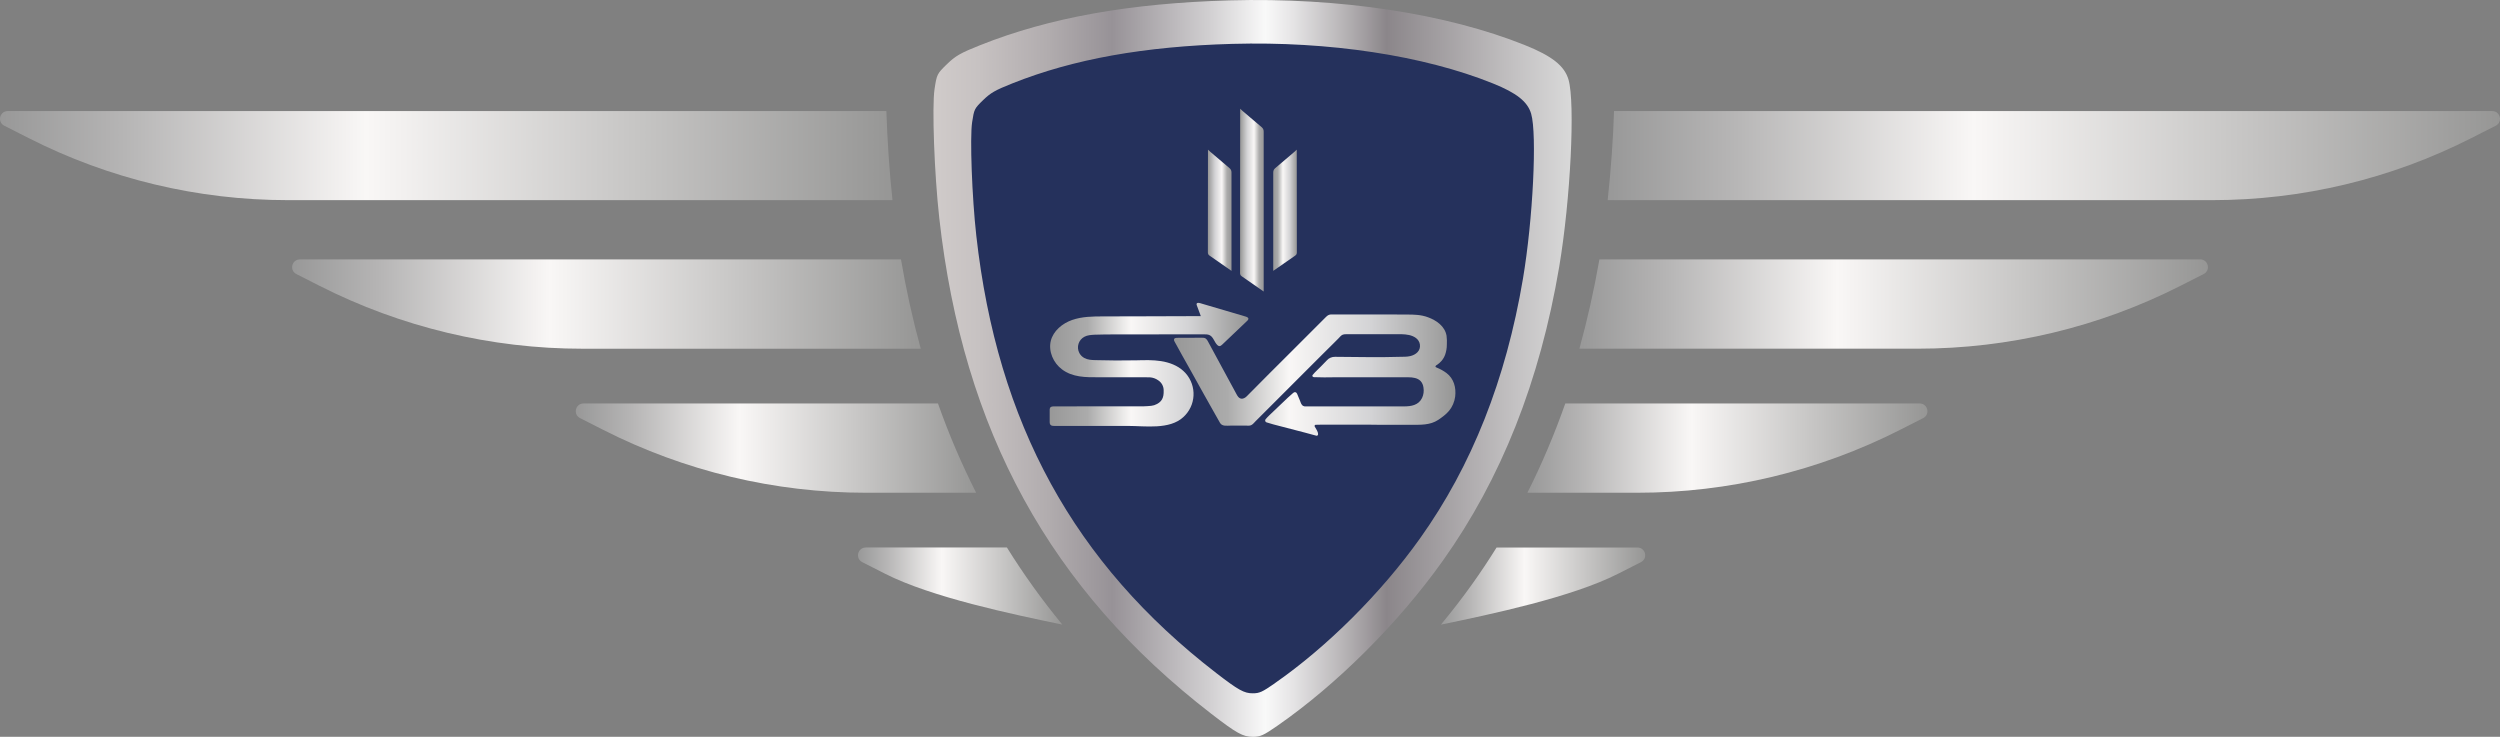
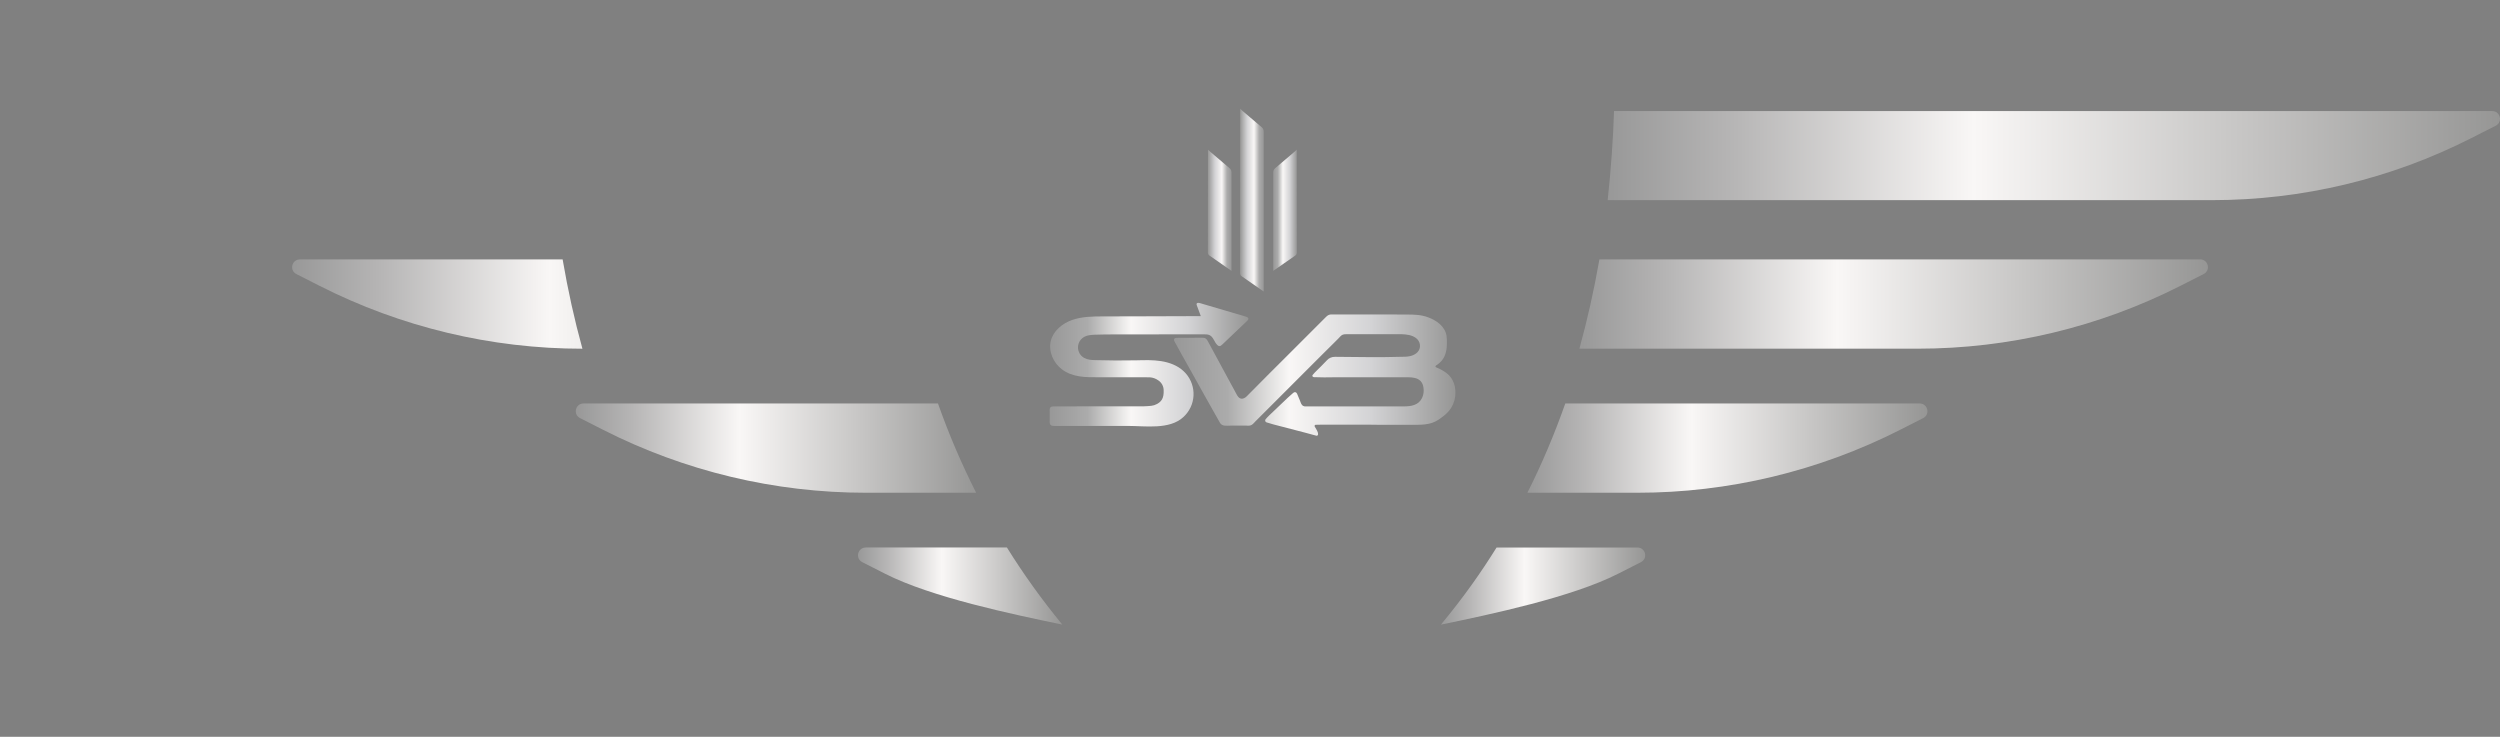
<svg xmlns="http://www.w3.org/2000/svg" xmlns:xlink="http://www.w3.org/1999/xlink" id="_Шар_2" data-name="Шар 2" viewBox="0 0 780.57 230.06">
  <rect x="0" y="0" width="780.57" height="230.06" fill="#808080" stroke="none" />
  <defs>
    <style>
      .cls-1 {
        fill: url(#_Градієнт_без_назви_12);
      }

      .cls-2 {
        fill: url(#_Градієнт_без_назви_34);
      }

      .cls-3 {
        fill: url(#_Градієнт_без_назви_30);
      }

      .cls-4 {
        fill: #25315c;
      }

      .cls-5 {
        fill: url(#_Градієнт_без_назви_34-4);
      }

      .cls-6 {
        fill: url(#_Градієнт_без_назви_34-7);
      }

      .cls-7 {
        fill: url(#_Градієнт_без_назви_34-8);
      }

      .cls-8 {
        fill: url(#_Градієнт_без_назви_34-6);
      }

      .cls-9 {
        fill: url(#_Градієнт_без_назви_34-3);
      }

      .cls-10 {
        fill: url(#_Градієнт_без_назви_34-2);
      }

      .cls-11 {
        fill: url(#_Градієнт_без_назви_34-5);
      }

      .cls-12 {
        fill: url(#_Градієнт_без_назви_12-5);
      }

      .cls-13 {
        fill: url(#_Градієнт_без_назви_12-2);
      }

      .cls-14 {
        fill: url(#_Градієнт_без_назви_12-4);
      }

      .cls-15 {
        fill: url(#_Градієнт_без_назви_12-3);
      }
    </style>
    <linearGradient id="_Градієнт_без_назви_34" data-name="Градієнт без назви 34" x1="501.97" y1="48.59" x2="780.57" y2="48.59" gradientUnits="userSpaceOnUse">
      <stop offset="0" stop-color="#989898" />
      <stop offset=".14" stop-color="#b6b5b5" />
      <stop offset=".41" stop-color="#f9f7f6" />
      <stop offset="1" stop-color="#969695" />
    </linearGradient>
    <linearGradient id="_Градієнт_без_назви_34-2" data-name="Градієнт без назви 34" x1="493.12" y1="94.94" x2="689.36" y2="94.94" xlink:href="#_Градієнт_без_назви_34" />
    <linearGradient id="_Градієнт_без_назви_34-3" data-name="Градієнт без назви 34" x1="476.88" y1="139.91" x2="601.79" y2="139.91" xlink:href="#_Градієнт_без_назви_34" />
    <linearGradient id="_Градієнт_без_назви_34-4" data-name="Градієнт без назви 34" x1="449.89" y1="182.99" x2="513.68" y2="182.99" xlink:href="#_Градієнт_без_назви_34" />
    <linearGradient id="_Градієнт_без_назви_34-5" data-name="Градієнт без назви 34" x1="0" x2="278.66" xlink:href="#_Градієнт_без_назви_34" />
    <linearGradient id="_Градієнт_без_назви_34-6" data-name="Градієнт без назви 34" x1="91.21" y1="94.94" x2="287.48" y2="94.94" xlink:href="#_Градієнт_без_назви_34" />
    <linearGradient id="_Градієнт_без_назви_34-7" data-name="Градієнт без назви 34" x1="179.77" y1="139.91" x2="304.77" y2="139.91" xlink:href="#_Градієнт_без_назви_34" />
    <linearGradient id="_Градієнт_без_назви_34-8" data-name="Градієнт без назви 34" x1="267.89" y1="182.99" x2="331.69" y2="182.99" xlink:href="#_Градієнт_без_назви_34" />
    <linearGradient id="_Градієнт_без_назви_30" data-name="Градієнт без назви 30" x1="291.45" y1="115.03" x2="490.71" y2="115.03" gradientUnits="userSpaceOnUse">
      <stop offset="0" stop-color="#eeeae8" />
      <stop offset="0" stop-color="#dedad8" />
      <stop offset="0" stop-color="#d0cbca" />
      <stop offset=".07" stop-color="#c7c2c2" />
      <stop offset=".18" stop-color="#b1acae" />
      <stop offset=".28" stop-color="#979297" />
      <stop offset=".43" stop-color="#d0ced0" />
      <stop offset=".52" stop-color="#f9f9f9" />
      <stop offset=".56" stop-color="#e7e6e7" />
      <stop offset=".64" stop-color="#b9b6b8" />
      <stop offset=".71" stop-color="#8b868a" />
      <stop offset=".91" stop-color="#c3c1c2" />
      <stop offset="1" stop-color="#d9d9d9" />
      <stop offset="1" stop-color="#b2b2b2" />
    </linearGradient>
    <linearGradient id="_Градієнт_без_назви_12" data-name="Градієнт без назви 12" x1="366.54" y1="117.11" x2="454.42" y2="117.11" gradientUnits="userSpaceOnUse">
      <stop offset="0" stop-color="#989898" />
      <stop offset=".19" stop-color="#ababab" />
      <stop offset=".37" stop-color="#ebeae9" />
      <stop offset=".41" stop-color="#f9f7f6" />
      <stop offset=".7" stop-color="#d3d3d5" />
      <stop offset="1" stop-color="#969695" />
    </linearGradient>
    <linearGradient id="_Градієнт_без_назви_12-2" data-name="Градієнт без назви 12" x1="327.74" y1="113.86" x2="389.77" y2="113.86" xlink:href="#_Градієнт_без_назви_12" />
    <linearGradient id="_Градієнт_без_назви_12-3" data-name="Градієнт без назви 12" x1="434.99" y1="50.17" x2="442.37" y2="50.17" gradientTransform="translate(-37.44 15.47)" xlink:href="#_Градієнт_без_назви_12" />
    <linearGradient id="_Градієнт_без_назви_12-4" data-name="Градієнт без назви 12" x1="-497.05" y1="50.17" x2="-489.66" y2="50.17" gradientTransform="translate(-112.54 15.47) rotate(-180) scale(1 -1)" xlink:href="#_Градієнт_без_назви_12" />
    <linearGradient id="_Градієнт_без_назви_12-5" data-name="Градієнт без назви 12" x1="-507.1" y1="47.02" x2="-499.72" y2="47.02" gradientTransform="translate(-112.54 15.47) rotate(-180) scale(1 -1)" xlink:href="#_Градієнт_без_назви_12" />
  </defs>
  <g id="_Шар_1-2" data-name="Шар 1">
    <g>
      <g>
        <path class="cls-2" d="M778.15,34.68h-274.21c-.25,8.44-.94,18.28-1.98,27.81h188.76c28.1,0,55.81-6.63,80.87-19.36l7.65-3.88c.91-.46,1.32-1.29,1.33-2.12h0c0-1.23-.9-2.45-2.42-2.45Z" />
        <path class="cls-10" d="M598.74,108.87c28.54,0,56.67-6.73,82.12-19.66l7.19-3.65c2.27-1.15,1.45-4.57-1.09-4.57h-187.58c-1.69,9.63-3.76,18.92-6.25,27.88h105.62Z" />
        <path class="cls-9" d="M511.19,153.85c28.52,0,56.64-6.73,82.08-19.65l7.2-3.66c2.27-1.15,1.45-4.57-1.09-4.57h-110.65c-3.43,9.71-7.36,19.01-11.84,27.88h34.3Z" />
        <path class="cls-5" d="M449.89,195.03c15.67-3.25,40.9-8.56,55.27-15.86l7.19-3.65c2.27-1.15,1.45-4.57-1.09-4.57h-43.99c-2.44,3.91-4.98,7.74-7.65,11.47-3.03,4.24-6.29,8.46-9.73,12.61Z" />
-         <path class="cls-11" d="M276.74,34.68H2.42c-1.51,0-2.41,1.2-2.42,2.42v.04c0,.82.42,1.65,1.33,2.11l7.67,3.89c25.04,12.72,52.74,19.35,80.83,19.35h188.84c-.01-.11-.03-.22-.04-.33-.91-8.12-1.59-18.55-1.88-27.48Z" />
-         <path class="cls-8" d="M93.63,81c-2.54,0-3.36,3.42-1.09,4.57l7.19,3.65c25.44,12.92,53.58,19.66,82.12,19.66h105.64c-2.48-8.97-4.53-18.26-6.18-27.88H93.63Z" />
+         <path class="cls-8" d="M93.63,81c-2.54,0-3.36,3.42-1.09,4.57l7.19,3.65c25.44,12.92,53.58,19.66,82.12,19.66c-2.48-8.97-4.53-18.26-6.18-27.88H93.63Z" />
        <path class="cls-6" d="M182.19,125.97c-2.54,0-3.36,3.42-1.09,4.57l7.21,3.66c25.43,12.92,53.55,19.65,82.08,19.65h34.39c-4.52-8.92-8.5-18.2-11.92-27.88h-110.66Z" />
        <path class="cls-7" d="M270.31,170.95c-2.54,0-3.36,3.42-1.09,4.57l7.19,3.65c14.37,7.3,39.61,12.6,55.28,15.85-6.33-7.7-12.1-15.71-17.3-24.08h-44.08Z" />
      </g>
      <g>
-         <path class="cls-3" d="M398.91,226.55c18.55-12.88,37.67-31.95,51.51-51.38,18.31-25.7,30.38-56.17,36.41-91.89,3.53-20.95,5.03-51.14,2.9-58.42-1.26-4.29-5.12-7.36-13.54-10.74C451.66,4.24,418.1-.85,383.88.12c-31.12.88-56.25,5.39-77.81,13.97-6.16,2.45-7.73,3.35-10.41,5.95-3.09,3-3.17,3.16-3.87,7.79-.83,5.46-.06,26.5,1.47,40.19,7.44,66.47,34.63,116.04,84.93,154.84,7.89,6.08,9.9,7.2,12.95,7.2,2.38,0,3.36-.44,7.78-3.51h0Z" />
-         <path class="cls-4" d="M397.98,213.36c16.36-11.36,33.22-28.17,45.42-45.3,16.15-22.67,26.79-49.53,32.11-81.03,3.12-18.47,4.44-45.09,2.56-51.51-1.11-3.78-4.52-6.49-11.94-9.47-21.62-8.71-51.21-13.2-81.39-12.35-27.44.77-49.61,4.75-68.61,12.32-5.43,2.16-6.81,2.95-9.18,5.25-2.72,2.65-2.79,2.79-3.42,6.87-.73,4.81-.05,23.37,1.3,35.44,6.56,58.61,30.53,102.33,74.89,136.54,6.95,5.36,8.73,6.35,11.41,6.35,2.1,0,2.96-.39,6.86-3.09h0Z" />
-       </g>
+         </g>
      <g>
        <g>
          <path class="cls-1" d="M414.14,98.83c-.22.22-.41.41-.63.63l-10.32,10.32c-4.67,4.64-9.31,9.28-13.92,13.95-.5.5-1.19.88-1.85.72-.66-.16-1.03-.78-1.35-1.38l-8.91-16.46c-.16-.38-.41-.69-.75-.94-.34-.19-.75-.25-1.16-.22l-7.71.03c-.38,0-.85.06-.97.41-.06.25,0,.53.16.75,1.63,3.07,3.39,6.08,5.08,9.13,1.32,2.32,2.6,4.67,3.89,6.99,1.1,1.94,2.16,3.86,3.26,5.8.66,1.16,1.32,2.32,1.97,3.48.66,1.16,2.2.85,3.32.85h4.86c.5,0,1.1.09,1.57-.16.53-.25.97-.85,1.38-1.25,4.42-4.45,8.87-8.87,13.3-13.3l7.21-7.21,3.64-3.61c.56-.56,1.1-1.13,1.66-1.66.44-.41.81-1,1.41-1.22.34-.09.72-.16,1.07-.13h14.86c1.57,0,3.17-.09,4.73.25,1.57.35,3.1,1.19,3.39,2.92.31,2.01-1.25,3.26-3.04,3.67-1.07.25-2.1.19-3.17.22-6.71.22-13.48.03-20.23,0-.97-.03-1.94.34-2.6,1.1-1.22,1.32-2.51,2.54-3.76,3.79-.25.25-.47.5-.69.78-.13.19-.09.44.09.56.19.16.53.13.75.13,1.88.09,3.76.06,5.64.03,2.51-.03,5.05,0,7.56,0h15.9c1.29,0,2.85.19,3.79,1.19.5.56.78,1.25.88,2.01.19,1.13.03,2.26-.44,3.26-1.1,2.26-3.39,2.63-5.68,2.63h-28.1c-.82,0-1.66-.03-2.48,0-.28.03-.56,0-.81-.13-.6-.28-.78-.97-1-1.54-.28-.75-.63-1.51-.94-2.26-.25-.56-.72-.69-1.19-.31-.56.47-1.13.97-1.66,1.47-1.94,1.85-3.89,3.67-5.8,5.52-.41.38-.78.78-1.13,1.19-.09.09-.16.22-.19.35-.06.31.16.66.5.72.66.22,1.35.41,2.01.6,3.29.88,6.59,1.72,9.88,2.57,1.19.31,2.38.66,3.58.97h.13c.25,0,.44-.22.41-.47,0-.88-.63-1.6-1-2.32-.06-.06-.09-.19-.09-.28.03-.22.22-.38.44-.34.5-.03.97-.03,1.47-.03h15.4l2.45.03h10.22c2.98,0,6.05.19,8.65-1.54,1.19-.82,2.42-1.69,3.36-2.82,1.03-1.25,1.69-2.79,1.91-4.42.34-2.79-.38-5.61-2.7-7.37-.97-.72-2.01-1.29-3.1-1.72-.09-.03-.19-.09-.28-.16-.19-.22.03-.44.22-.56,1.25-.75,2.23-1.91,2.73-3.29.34-1,.53-2.04.53-3.1.06-.94.03-1.88-.09-2.82-.5-2.95-3.14-4.8-5.8-5.77-2.16-.81-4.36-.85-6.62-.85-2.57-.03-5.14-.03-7.68-.03h-15.8s-.07,0-.1,0c-.59,0-1.11.25-1.5.66" />
          <path class="cls-13" d="M373.62,94.81c-.03.19-.03.38.06.53l1.25,3.36-17.84.06-12.64.03c-3.26,0-6.55.03-9.66,1.1-3.1,1.07-5.93,3.42-6.71,6.55-.78,3.29.81,6.87,3.48,8.87,3.29,2.51,7.46,2.51,11.41,2.48,4.77-.03,9.56,0,14.33,0,.6,0,1.19,0,1.79.03.88.06,1.76.38,2.48.88,1.13.72,1.79,1.94,1.76,3.26.06,2.16-.47,3.67-2.95,4.55-.28.09-.6.16-.88.19-.78.06-1.57.16-2.35.16-4.03.01-8.05,0-12.06,0-5.34,0-10.68-.01-16.03.03-.41,0-.91.03-1.16.38-.13.25-.19.53-.16.81v3.61c-.03.31.03.63.19.88.28.38.78.41,1.25.41h23.02c5.33,0,12.95,1.25,17.28-2.76.22-.19.41-.38.6-.6,3.67-3.95,3.39-10.13-.56-13.77-1.88-1.76-4.45-2.7-6.99-3.1-2.54-.41-5.17-.31-7.75-.25-4.26.09-8.5.06-12.76-.06-1.19-.03-2.41-.09-3.45-.66-.66-.34-1.22-.91-1.57-1.57-.97-1.85-.25-4.11,1.6-5.08.94-.5,2.07-.56,3.14-.63,2.29-.09,4.58-.09,6.87-.09l27.25-.03c.66,0,1.35,0,1.91.31,1.13.63,1.41,2.2,2.35,3.07.16.16.38.28.6.31.34-.03.66-.22.88-.47l7.81-7.43c.22-.16.35-.38.38-.63,0-.38-.44-.56-.82-.69l-14.36-4.23c-.15-.04-.32-.07-.48-.07-.22,0-.42.06-.49.26" />
        </g>
        <g>
          <path class="cls-15" d="M397.54,84.57c0-.41,0-.67,0-.93,0-8.89.01-20.85,0-29.74,0-.6.16-1.01.63-1.41,2.03-1.69,4.03-3.42,6.04-5.13.18-.15.41-.43.68-.63.03.28,0,.62,0,.81,0,9.39,0,21.85.03,31.24,0,.47-.13.76-.52,1.03l-6.87,4.77Z" />
          <path class="cls-14" d="M384.51,84.57c0-.41,0-.67,0-.93,0-8.89-.01-20.85,0-29.74,0-.6-.16-1.01-.63-1.41-2.03-1.69-4.03-3.42-6.04-5.13-.18-.15-.41-.43-.68-.63-.03.28,0,.62,0,.81,0,9.39,0,21.85-.03,31.24,0,.47.13.76.52,1.03l6.87,4.77Z" />
          <path class="cls-12" d="M394.56,91.03c0-.41,0-.67,0-.93,0-8.89-.01-40.09,0-48.98,0-.6-.16-1.01-.63-1.41-2.03-1.69-4.03-3.42-6.04-5.13-.18-.15-.41-.43-.68-.63-.03.28,0,.62,0,.81,0,9.39,0,41.09-.03,50.47,0,.47.13.76.52,1.03l6.87,4.77Z" />
        </g>
      </g>
    </g>
  </g>
</svg>